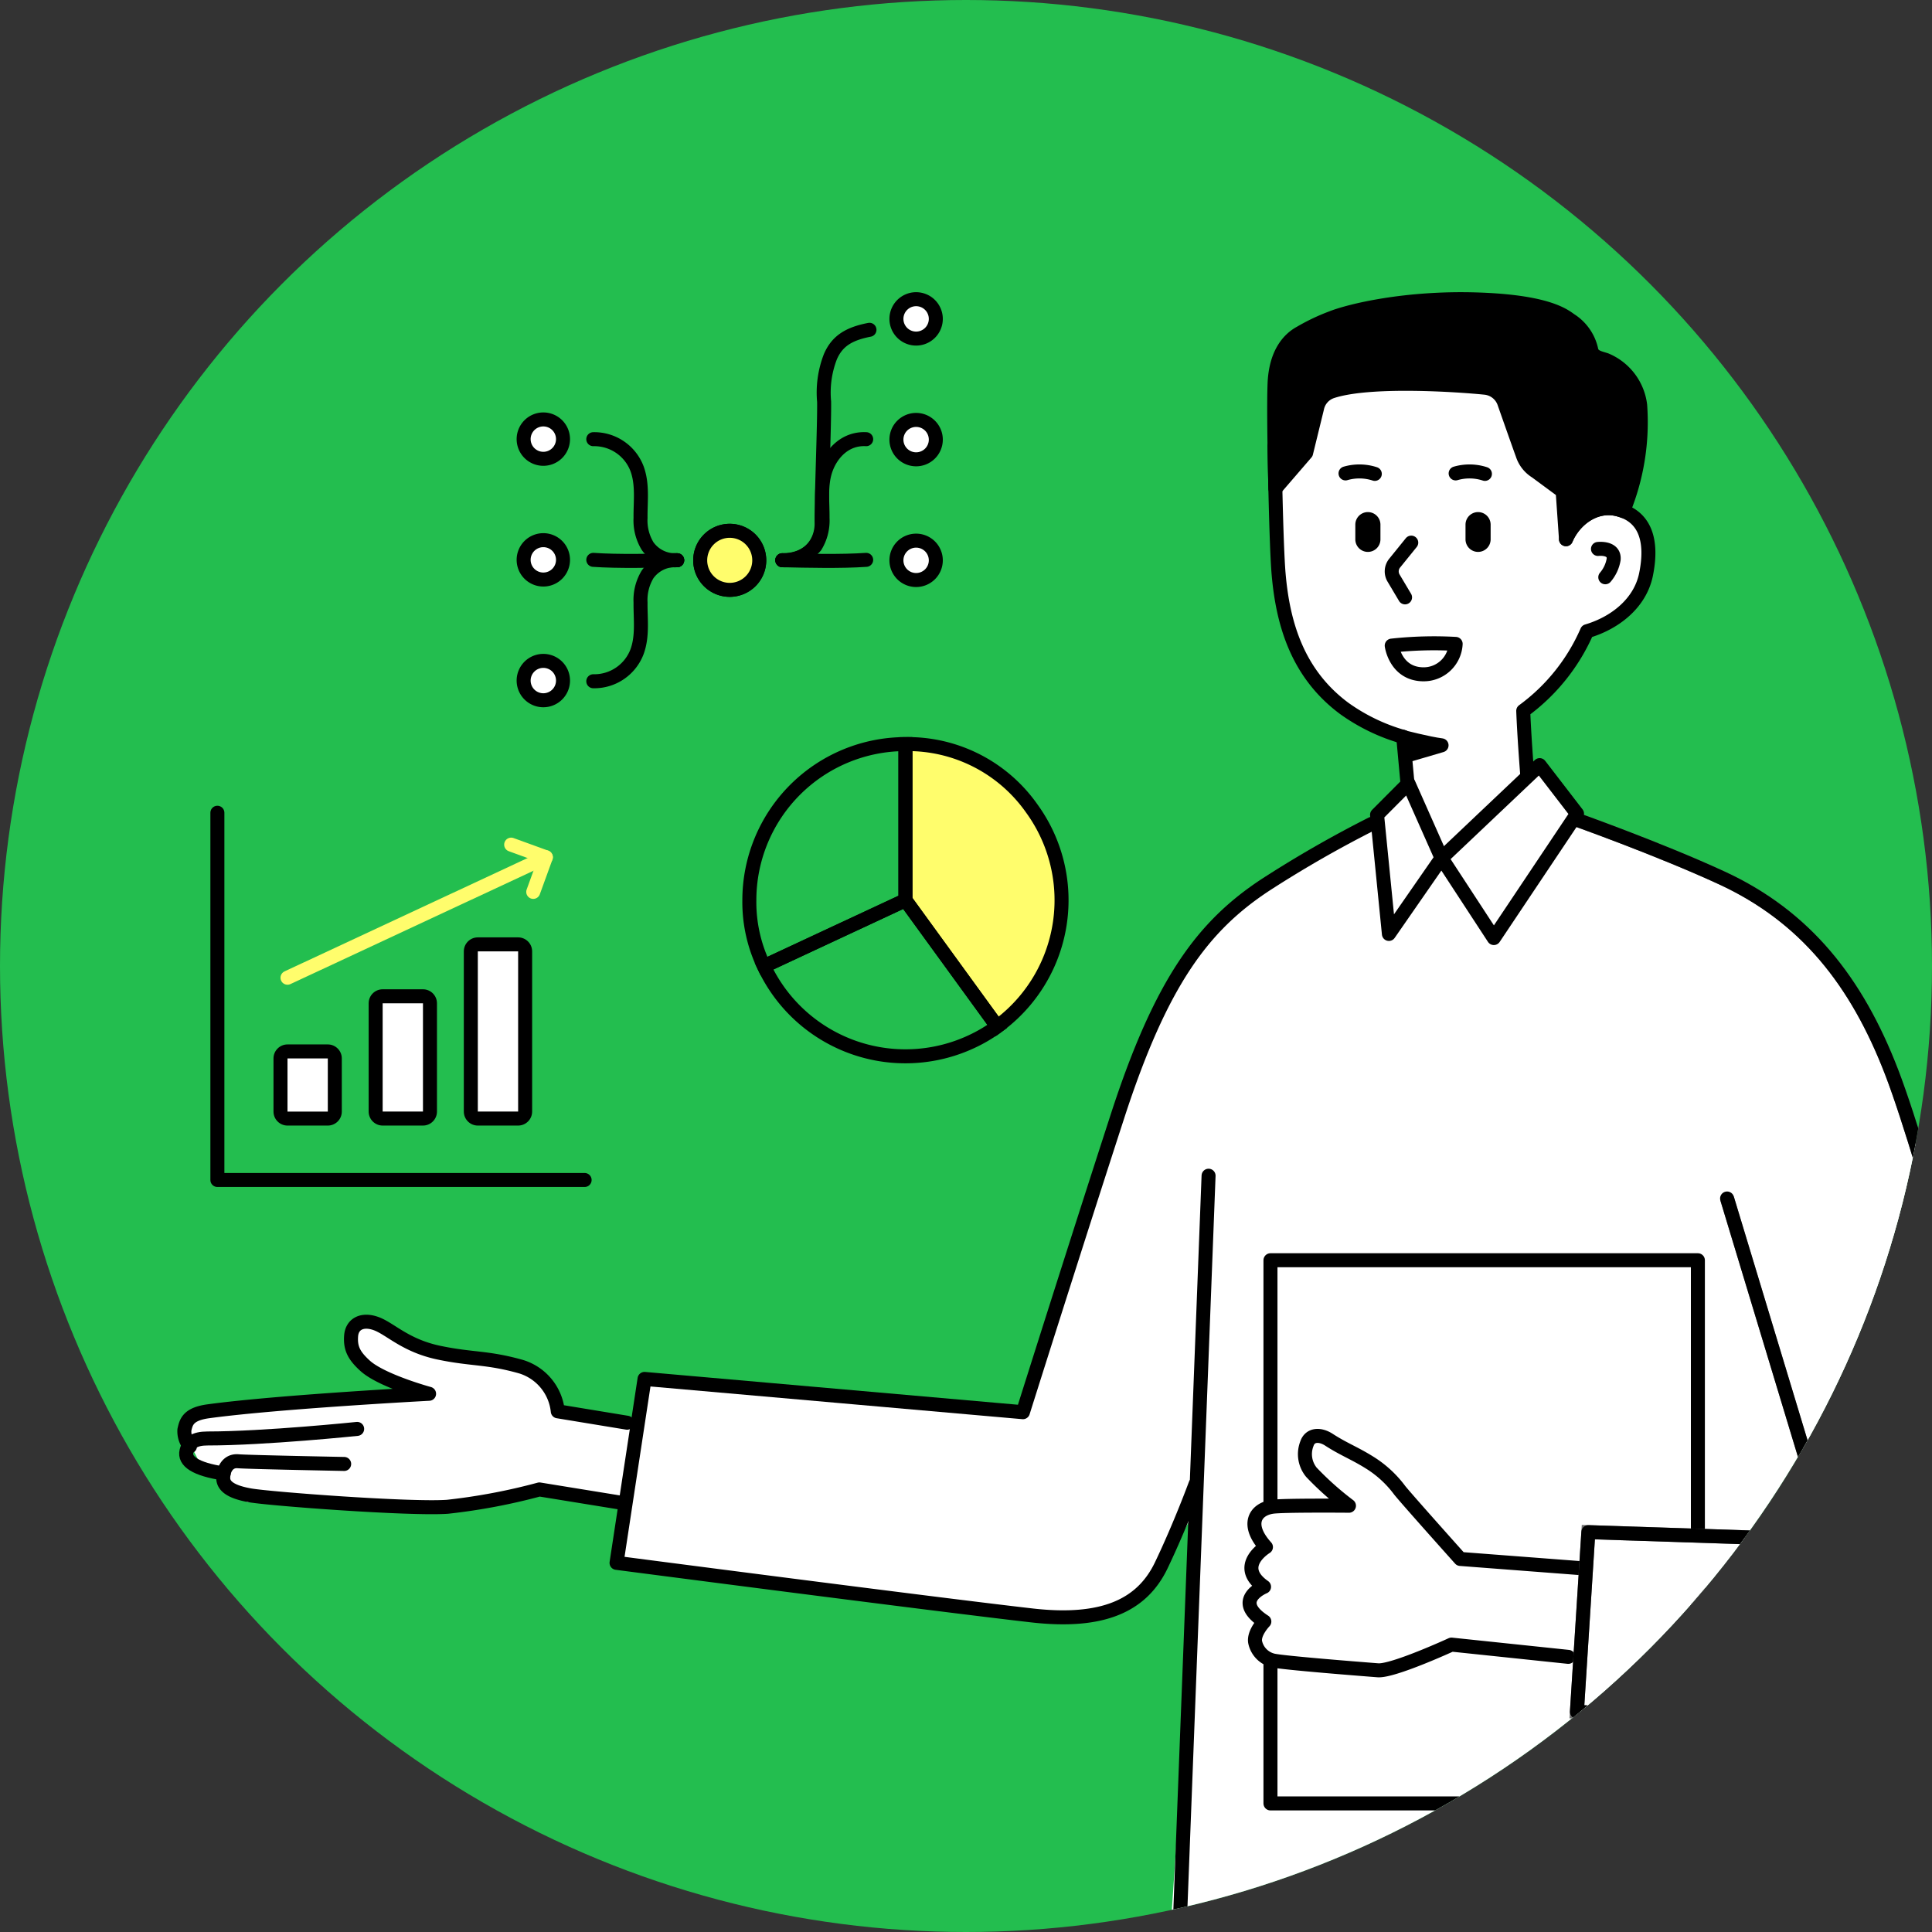
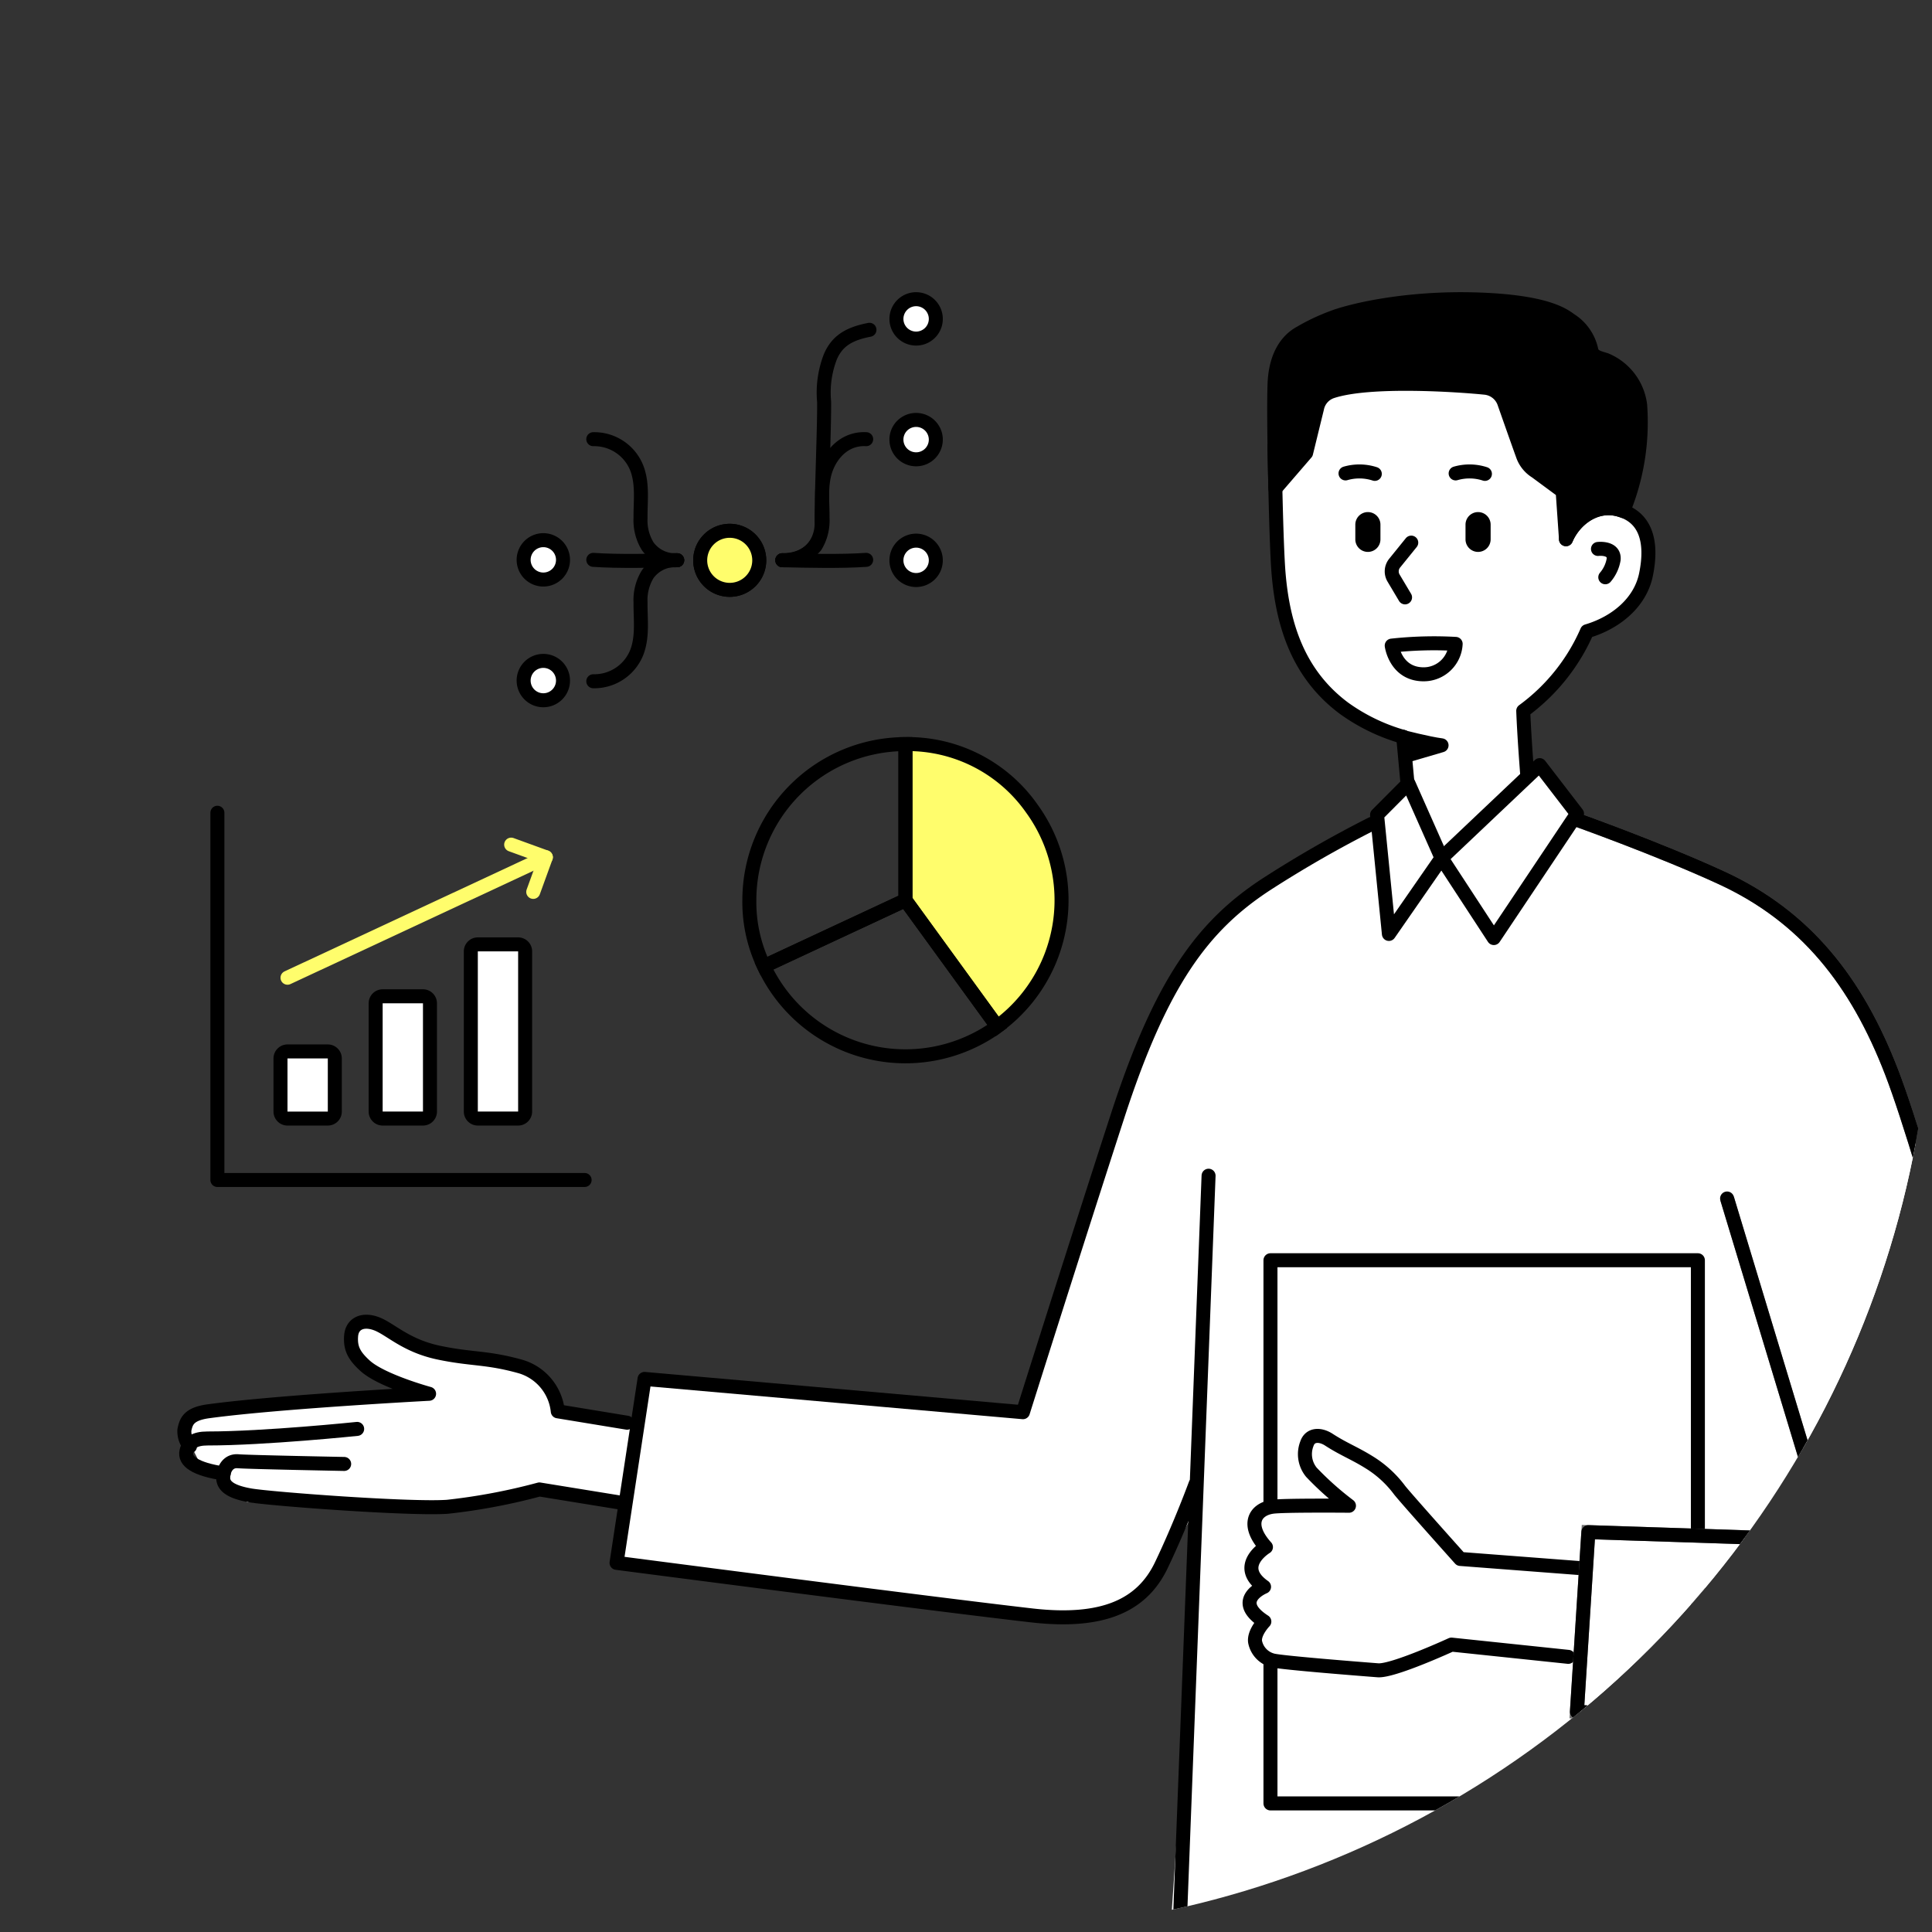
<svg xmlns="http://www.w3.org/2000/svg" viewBox="0 0 276 276">
  <rect x="0" y="0" width="276" height="276" fill="#333333" stroke="none" />
  <defs>
    <clipPath id="clip-path">
      <circle id="楕円形_77" data-name="楕円形 77" cx="138" cy="138" r="138" transform="translate(834 1572)" fill="#23be4f" />
    </clipPath>
    <clipPath id="clip-path-2">
      <rect id="長方形_5193" data-name="長方形 5193" width="54.572" height="54.572" fill="none" stroke="#000" stroke-width="2" />
    </clipPath>
  </defs>
  <g id="マスクグループ_596" data-name="マスクグループ 596" transform="translate(-834 -1572)" clip-path="url(#clip-path)">
-     <circle id="楕円形_75" data-name="楕円形 75" cx="153" cy="153" r="153" transform="translate(819 1557)" fill="#23be4f" />
    <g id="グループ_41761" data-name="グループ 41761" transform="translate(859 1613.438)">
      <g id="グループ_41903" data-name="グループ 41903" transform="translate(1.304 1.304)">
        <path id="パス_48431" data-name="パス 48431" d="M261.84,99.106c-.9-.082,12.16,4.312,21.176,8.475,11.924,5.505,19.269,14.765,24.274,27.778s15.516,52.8,19.77,68.568S320.8,229.451,313.3,229.451s-16.837-1-16.837-1v22.911L204.1,260.094l4.3-63.34s-6.806,13.788-13.29,15.958-69.535-7.373-69.535-7.373l1.115-8.585-12.381-1.68-13.3,2.894L72.32,196.754l-2.349-3.978-4.445-1.714-1.543-3.073,1.543-2.862,30.556-3.384-3.023-2.286s-4.3-2.346-4.6-4.187a14.6,14.6,0,0,1,0-3.844s5.825,1.786,6.605,2.271,2.357,2.647,4.878,2.647h9.676a5.1,5.1,0,0,1,4.684,3.113c1.738,3.369,2.871,5.67,2.871,5.67h10.606l1.357-5.67,54.092,4.128,16.486-48.226s4.59-22.286,22.744-29.507,15-11.166,15-11.166l1.011-6.426s-7.6.075-14.479-10.31-4.679-28.7-4.679-28.7,6.075-16.415,7.084-16.518,24.577,0,24.577,0L261.84,44.773v9.151H268l4.668,4.261s1.878,2.684-1.247,8.213-7.505,6.1-7.505,6.1l-9.277,11.03V92.5S262.741,99.188,261.84,99.106Z" transform="translate(-63.345 -24.906)" fill="#fff" />
        <path id="パス_73" data-name="パス 73" d="M270.739,49.219s2.384-.286,2.239,1.487a5.249,5.249,0,0,1-1.194,2.558" transform="translate(-68.76 -13.54)" fill="none" stroke="#000" stroke-linecap="round" stroke-linejoin="round" stroke-width="2" />
        <path id="パス_74" data-name="パス 74" d="M234.28,48.022l-2.366,2.924a1.867,1.867,0,0,0-.161,2.138l1.641,2.758" transform="translate(-58.977 -13.246)" fill="none" stroke="#000" stroke-linecap="round" stroke-linejoin="round" stroke-width="2" />
        <path id="パス_75" data-name="パス 75" d="M222.7,34.767a7.12,7.12,0,0,1,4.181.068" transform="translate(-56.786 -9.879)" fill="none" stroke="#000" stroke-linecap="round" stroke-linejoin="round" stroke-width="2" />
        <path id="パス_76" data-name="パス 76" d="M243.655,34.767a7.12,7.12,0,0,1,4.181.068" transform="translate(-62.009 -9.879)" fill="none" stroke="#000" stroke-linecap="round" stroke-linejoin="round" stroke-width="2" />
        <path id="パス_77" data-name="パス 77" d="M262.624,45.9c1.179-2.789,4.176-5.092,7.44-4.255,3.818.978,5,4.372,3.988,9.314-.827,4.031-4.345,6.886-8.423,8.089a27.851,27.851,0,0,1-9.113,11.375s.108,3.339.613,9.655" transform="translate(-65.214 -11.614)" fill="none" stroke="#000" stroke-linecap="round" stroke-linejoin="round" stroke-width="2" />
        <line id="線_19" data-name="線 19" x2="0.742" y2="8.075" transform="translate(174.155 62.523)" fill="none" stroke="#000" stroke-linecap="round" stroke-linejoin="round" stroke-width="2" />
        <path id="パス_78" data-name="パス 78" d="M209.19,29.631s.212,14.05.589,18.353c.627,7.146,2.739,14.208,9.357,19.13a27.261,27.261,0,0,0,8.437,4.072" transform="translate(-53.418 -8.662)" fill="none" stroke="#000" stroke-linecap="round" stroke-linejoin="round" stroke-width="2" />
        <rect id="長方形_4886" data-name="長方形 4886" width="61.06" height="77.598" transform="translate(155.191 137.292)" fill="none" stroke="#000" stroke-linecap="round" stroke-linejoin="round" stroke-width="2" />
        <path id="パス_81" data-name="パス 81" d="M249.969,249.567l-16.683-1.751s-8.342,3.837-10.51,3.67-13.889-1.085-15.057-1.418a3.416,3.416,0,0,1-2.492-2.664c-.177-1.335,1.324-2.884,1.324-2.884-4.713-3.045-.042-4.963-.042-4.963-4.212-2.962.271-5.673.271-5.673-2.9-3.212-1.556-5.39.9-5.756,1.589-.236,10.96-.149,10.96-.149a43.771,43.771,0,0,1-5.365-4.784,4.088,4.088,0,0,1-.64-4.085c.459-1.359,1.906-1.367,3.14-.565,2.077,1.35,3.711,1.942,5.831,3.277a15.592,15.592,0,0,1,4.3,3.971c1.218,1.5,8.64,9.787,8.64,9.787l17.094,1.307" transform="translate(-52.236 -55.615)" fill="#fff" />
        <path id="パス_82" data-name="パス 82" d="M249.969,249.567l-16.683-1.751s-8.342,3.837-10.51,3.67-13.889-1.085-15.057-1.418a3.416,3.416,0,0,1-2.492-2.664c-.177-1.335,1.324-2.884,1.324-2.884-4.713-3.045-.042-4.963-.042-4.963-4.212-2.962.271-5.673.271-5.673-2.9-3.212-1.556-5.39.9-5.756,1.589-.236,10.96-.149,10.96-.149a43.771,43.771,0,0,1-5.365-4.784,4.088,4.088,0,0,1-.64-4.085c.459-1.359,1.906-1.367,3.14-.565,2.077,1.35,3.711,1.942,5.831,3.277a15.592,15.592,0,0,1,4.3,3.971c1.218,1.5,8.64,9.787,8.64,9.787l17.094,1.307" transform="translate(-52.236 -55.615)" fill="none" stroke="#000" stroke-linecap="round" stroke-linejoin="round" stroke-width="2" />
        <path id="パス_83" data-name="パス 83" d="M288.025,154.806l14.765,48.8-34.585-1.137-1.634,25.661s43.475,2.752,50.982,2.752,18.018-9.76,13.764-25.525-14.765-55.555-19.77-68.568-12.35-22.272-24.274-27.778c-9.016-4.163-21.176-8.475-21.176-8.475" transform="translate(-67.603 -26.335)" fill="#fff" stroke="#707070" stroke-width="2" />
        <path id="パス_84" data-name="パス 84" d="M288.025,154.806l14.765,48.8-34.585-1.137-1.634,25.661s43.475,2.752,50.982,2.752,18.018-9.76,13.764-25.525-14.765-55.555-19.77-68.568-12.35-22.272-24.274-27.778c-9.016-4.163-21.176-8.475-21.176-8.475" transform="translate(-67.603 -26.335)" fill="none" stroke="#000" stroke-linecap="round" stroke-linejoin="round" stroke-width="2" />
        <line id="線_20" data-name="線 20" x1="4.212" y2="109.551" transform="translate(142.137 125.217)" fill="none" stroke="#000" stroke-linecap="round" stroke-linejoin="round" stroke-width="2" />
        <line id="線_21" data-name="線 21" y1="21.271" transform="translate(232.935 204.046)" fill="none" stroke="#000" stroke-linecap="round" stroke-linejoin="round" stroke-width="2" />
        <path id="パス_85" data-name="パス 85" d="M191.874,101.535a164.537,164.537,0,0,0-15.2,8.726c-8.864,5.839-14.87,13.763-21.126,33.033s-13.513,42.292-13.513,42.292l-54.054-4.754-4,26.276s44.874,5.856,59.309,7.507c10.2,1.167,15.766-1.416,18.518-7.172s4.88-11.571,4.88-11.571" transform="translate(-22.207 -26.585)" fill="none" stroke="#000" stroke-linecap="round" stroke-linejoin="round" stroke-width="2" />
        <path id="パス_86" data-name="パス 86" d="M64.979,210.7l-9.9-1.627a7.46,7.46,0,0,0-5.255-6.381c-4.88-1.377-6.988-1-11.742-2s-6.9-3.378-8.9-4.129-3.5,0-3.628,1.751.419,2.817,2,4.254c2.377,2.159,9.138,4,9.138,4s-21.513,1.136-31.536,2.5c-2.894.394-3.168,1.528-3.418,2.654a3.3,3.3,0,0,0,.791,2.36" transform="translate(-1.7 -50.198)" fill="#fff" stroke="#000" stroke-linecap="round" stroke-linejoin="round" stroke-width="2" />
        <path id="パス_87" data-name="パス 87" d="M26.415,223.207s-13.648-.26-15.149-.385-2.128,1.251-2.128,2.378,1,2,3.879,2.5,22.772,2,28.153,1.627a86.462,86.462,0,0,0,13.138-2.477l11.4,1.851" transform="translate(-3.554 -56.814)" fill="#fff" stroke="#000" stroke-linecap="round" stroke-linejoin="round" stroke-width="2" />
        <path id="パス_88" data-name="パス 88" d="M26.515,216.67s-13.185,1.367-21.386,1.367c-1.877,0-2.73.647-3,1.819-.331,1.426,1.25,2.56,5.322,3.185" transform="translate(-1.796 -55.283)" fill="none" stroke="#000" stroke-linecap="round" stroke-linejoin="round" stroke-width="2" />
        <path id="パス_89" data-name="パス 89" d="M240.972,103.638l14.014-13.278,5.339,6.939-11.884,17.767Z" transform="translate(-61.34 -23.799)" fill="#fff" />
        <path id="パス_90" data-name="パス 90" d="M240.972,103.638l14.014-13.278,5.339,6.939-11.884,17.767Z" transform="translate(-61.34 -23.799)" fill="none" stroke="#000" stroke-linecap="round" stroke-linejoin="round" stroke-width="2" />
        <path id="パス_91" data-name="パス 91" d="M233.178,93.824l-4.48,4.5,1.693,17.017,7.522-10.845Z" transform="translate(-58.281 -24.663)" fill="#fff" />
        <path id="パス_92" data-name="パス 92" d="M233.178,93.824l-4.48,4.5,1.693,17.017,7.522-10.845Z" transform="translate(-58.281 -24.663)" fill="none" stroke="#000" stroke-linecap="round" stroke-linejoin="round" stroke-width="2" />
        <path id="パス_95" data-name="パス 95" d="M231.491,67.508s.528,4.1,4.568,4.1a4.573,4.573,0,0,0,4.564-4.345A55.5,55.5,0,0,0,231.491,67.508Z" transform="translate(-58.977 -18.02)" fill="none" stroke="#000" stroke-linecap="round" stroke-linejoin="round" stroke-width="2" />
        <path id="パス_96" data-name="パス 96" d="M247.325,47.9h0a1.794,1.794,0,0,1-1.794-1.794v-2.1a1.794,1.794,0,0,1,3.589,0v2.1a1.794,1.794,0,0,1-1.794,1.794" transform="translate(-62.476 -11.798)" />
        <path id="パス_97" data-name="パス 97" d="M226.357,47.9h0a1.794,1.794,0,0,1-1.794-1.794v-2.1a1.794,1.794,0,0,1,3.589,0v2.1a1.794,1.794,0,0,1-1.794,1.794" transform="translate(-57.25 -11.798)" />
        <path id="パス_98" data-name="パス 98" d="M246.524,26.333l3.809,2.812.477,6.842c1.178-2.788,4.176-5.091,7.44-4.254a6.876,6.876,0,0,1,.745.238l.4-1.032a33.464,33.464,0,0,0,2.01-14.1,8.07,8.07,0,0,0-4.913-6.465c-.9-.288-1.828-.439-2.057-1.36a6.775,6.775,0,0,0-3.007-4.342c-.954-.682-3.389-2.643-13.513-2.941s-18.047,1.641-20.59,2.654A28.73,28.73,0,0,0,212.877,6.5c-1.811.974-3.538,3.113-3.7,7.3s.118,14.954.118,14.954l4.388-5.089,1.562-6.384a3.185,3.185,0,0,1,2.151-2.417c5.445-1.78,18.086-.9,21.859-.518a3.241,3.241,0,0,1,2.763,2.237s2.087,5.941,2.6,7.342a4.492,4.492,0,0,0,1.917,2.4" transform="translate(-53.401 -1.7)" />
        <path id="パス_99" data-name="パス 99" d="M246.524,26.333l3.809,2.812.477,6.842c1.178-2.788,4.176-5.091,7.44-4.254a6.876,6.876,0,0,1,.745.238l.4-1.032a33.464,33.464,0,0,0,2.01-14.1,8.07,8.07,0,0,0-4.913-6.465c-.9-.288-1.828-.439-2.057-1.36a6.775,6.775,0,0,0-3.007-4.342c-.954-.682-3.389-2.643-13.513-2.941s-18.047,1.641-20.59,2.654A28.73,28.73,0,0,0,212.877,6.5c-1.811.974-3.538,3.113-3.7,7.3s.118,14.954.118,14.954l4.388-5.089,1.562-6.384a3.185,3.185,0,0,1,2.151-2.417c5.445-1.78,18.086-.9,21.859-.518a3.241,3.241,0,0,1,2.763,2.237s2.087,5.941,2.6,7.342A4.492,4.492,0,0,0,246.524,26.333Z" transform="translate(-53.401 -1.7)" fill="none" stroke="#000" stroke-linecap="round" stroke-linejoin="round" stroke-width="2" />
        <path id="パス_48448" data-name="パス 48448" d="M233.505,83.766s3.7.97,5.607,1.209L234.6,86.3Z" transform="translate(-59.479 -21.243)" fill="none" stroke="#000" stroke-linecap="round" stroke-linejoin="round" stroke-width="2" />
      </g>
    </g>
    <g id="グループ_41906" data-name="グループ 41906" transform="translate(864 1687.052)">
      <g id="グループ_41905" data-name="グループ 41905" transform="translate(0 0)">
        <g id="グループ_41904" data-name="グループ 41904" clip-path="url(#clip-path-2)">
          <path id="パス_48432" data-name="パス 48432" d="M53.963,53.963H1.5V1.5" transform="translate(-0.445 -0.445)" fill="none" stroke="#000" stroke-linecap="round" stroke-linejoin="round" stroke-width="2" />
        </g>
      </g>
      <g id="線_144" data-name="線 144" transform="translate(12.071 36.152)" fill="#fff" stroke-linejoin="round">
        <path d="M 5.759 8.592 L 4.759 8.592 L -1 8.592 L -2 8.592 L -2 7.592 L -2 1.333236696154927e-06 L -2 -1 L -1 -1 L 4.759 -1 L 5.759 -1 L 5.759 1.333236696154927e-06 L 5.759 7.592 L 5.759 8.592 Z" stroke="none" />
        <path d="M 4.759 7.592 L 4.759 1.333236696154927e-06 L -1 1.333236696154927e-06 L -1 7.592 L 4.759 7.592 M 4.759 9.592 L -1 9.592 C -2.105 9.592 -3 8.696 -3 7.592 L -3 1.333236696154927e-06 C -3 -1.105 -2.105 -2 -1 -2 L 4.759 -2 C 5.863 -2 6.759 -1.105 6.759 1.333236696154927e-06 L 6.759 7.592 C 6.759 8.696 5.863 9.592 4.759 9.592 Z" stroke="none" fill="#000" />
      </g>
      <g id="線_145" data-name="線 145" transform="translate(25.665 28.275)" fill="#fff" stroke-linejoin="round">
        <path d="M 5.759 16.468 L 4.759 16.468 L -1 16.468 L -2 16.468 L -2 15.468 L -2 1.446380565539584e-06 L -2 -1 L -1 -1 L 4.759 -1 L 5.759 -1 L 5.759 1.446380565539584e-06 L 5.759 15.468 L 5.759 16.468 Z" stroke="none" />
        <path d="M 4.759 15.468 L 4.759 1.446380565539584e-06 L -1 1.446380565539584e-06 L -1 15.468 L 4.759 15.468 M 4.759 17.468 L -1 17.468 C -2.105 17.468 -3 16.572 -3 15.468 L -3 1.446380565539584e-06 C -3 -1.105 -2.105 -2 -1 -2 L 4.759 -2 C 5.863 -2 6.759 -1.105 6.759 1.446380565539584e-06 L 6.759 15.468 C 6.759 16.572 5.863 17.468 4.759 17.468 Z" stroke="none" fill="#000" />
      </g>
      <g id="線_146" data-name="線 146" transform="translate(39.26 20.859)" fill="#fff" stroke-linejoin="round">
        <path d="M 5.759 23.884 L 4.759 23.884 L -1 23.884 L -2 23.884 L -2 22.884 L -2 2.077636736430577e-06 L -2 -1 L -1 -1 L 4.759 -1 L 5.759 -1 L 5.759 2.077636736430577e-06 L 5.759 22.884 L 5.759 23.884 Z" stroke="none" />
        <path d="M 4.759 22.884 L 4.759 2.077636736430577e-06 L -1 2.077636736430577e-06 L -1 22.884 L 4.759 22.884 M 4.759 24.884 L -1 24.884 C -2.105 24.884 -3 23.989 -3 22.884 L -3 2.077636736430577e-06 C -3 -1.105 -2.105 -2 -1 -2 L 4.759 -2 C 5.863 -2 6.759 -1.105 6.759 2.077636736430577e-06 L 6.759 22.884 C 6.759 23.989 5.863 24.884 4.759 24.884 Z" stroke="none" fill="#000" />
      </g>
      <line id="線_149" data-name="線 149" y1="17.212" x2="36.91" transform="translate(11.071 7.412)" fill="none" stroke="#fffd6c" stroke-linecap="round" stroke-linejoin="round" stroke-width="2" />
      <path id="パス_48433" data-name="パス 48433" d="M61.2,7.979l4.953,1.8-1.8,4.953" transform="translate(-18.176 -2.37)" fill="none" stroke="#fffd6c" stroke-linecap="round" stroke-linejoin="round" stroke-width="2" />
    </g>
    <g id="グループ_41908" data-name="グループ 41908" transform="translate(907.819 1613.755)">
      <g id="グループ_41909" data-name="グループ 41909" transform="translate(0.987 0.987)">
        <path id="パス_48434" data-name="パス 48434" d="M44.283,50.775a4.218,4.218,0,1,1-4.218-4.218,4.218,4.218,0,0,1,4.218,4.218" transform="translate(-10.624 -13.47)" fill="#fff" stroke="#000" stroke-width="2" />
        <path id="パス_48435" data-name="パス 48435" d="M44.283,50.775a4.218,4.218,0,1,1-4.218-4.218A4.218,4.218,0,0,1,44.283,50.775Z" transform="translate(-10.624 -13.47)" fill="#fffd6c" stroke="#000" stroke-linecap="round" stroke-linejoin="round" stroke-width="2" />
        <path id="パス_48436" data-name="パス 48436" d="M79.647,51.284a2.813,2.813,0,1,1-2.813-2.813A2.813,2.813,0,0,1,79.647,51.284Z" transform="translate(-20.766 -13.978)" fill="#fff" stroke="#000" stroke-linejoin="round" stroke-width="2" />
        <path id="パス_48437" data-name="パス 48437" d="M79.647,27.8a2.813,2.813,0,1,1-2.813-2.813A2.813,2.813,0,0,1,79.647,27.8Z" transform="translate(-20.766 -7.739)" fill="#fff" stroke="#000" stroke-linejoin="round" stroke-width="2" />
        <path id="パス_48438" data-name="パス 48438" d="M79.647,4.313A2.813,2.813,0,1,1,76.835,1.5,2.813,2.813,0,0,1,79.647,4.313Z" transform="translate(-20.766 -1.5)" fill="#fff" stroke="#000" stroke-linejoin="round" stroke-width="2" />
        <path id="パス_48439" data-name="パス 48439" d="M1.5,74.677a2.812,2.812,0,1,0,2.813-2.813A2.813,2.813,0,0,0,1.5,74.677Z" transform="translate(-1.5 -20.193)" fill="#fff" stroke="#000" stroke-linejoin="round" stroke-width="2" />
        <path id="パス_48440" data-name="パス 48440" d="M1.5,51.192a2.812,2.812,0,1,0,2.813-2.813A2.813,2.813,0,0,0,1.5,51.192Z" transform="translate(-1.5 -13.954)" fill="#fff" stroke="#000" stroke-linejoin="round" stroke-width="2" />
-         <path id="パス_48441" data-name="パス 48441" d="M1.5,27.706a2.812,2.812,0,1,0,2.813-2.813A2.813,2.813,0,0,0,1.5,27.706Z" transform="translate(-1.5 -7.715)" fill="#fff" stroke="#000" stroke-linejoin="round" stroke-width="2" />
        <path id="パス_48442" data-name="パス 48442" d="M15.05,28.731A6.538,6.538,0,0,1,21.3,32.949c.829,2.259.475,4.667.5,7.021a7.035,7.035,0,0,0,1.014,4.04,4.811,4.811,0,0,0,4.225,2.012" transform="translate(-5.1 -8.732)" fill="none" stroke="#000" stroke-linecap="round" stroke-linejoin="round" stroke-width="2" />
        <path id="パス_48443" data-name="パス 48443" d="M63.8,28.731c-2.943-.156-4.906,1.96-5.735,4.218s-.476,4.667-.5,7.021a7.035,7.035,0,0,1-1.014,4.04,5.787,5.787,0,0,1-4.736,2.012" transform="translate(-14.866 -8.732)" fill="none" stroke="#000" stroke-linecap="round" stroke-linejoin="round" stroke-width="2" />
        <path id="パス_48444" data-name="パス 48444" d="M15.05,69.564A6.538,6.538,0,0,0,21.3,65.346c.829-2.259.475-4.667.5-7.021a7.035,7.035,0,0,1,1.014-4.04,4.811,4.811,0,0,1,4.225-2.012" transform="translate(-5.1 -14.984)" fill="none" stroke="#000" stroke-linecap="round" stroke-linejoin="round" stroke-width="2" />
        <path id="パス_48445" data-name="パス 48445" d="M15.05,52.209c3.534.245,8.438.136,11.983.052" transform="translate(-5.1 -14.971)" fill="none" stroke="#000" stroke-linecap="round" stroke-linejoin="round" stroke-width="2" />
        <path id="パス_48446" data-name="パス 48446" d="M63.8,52.209c-3.534.245-8.438.136-11.983.052" transform="translate(-14.866 -14.971)" fill="none" stroke="#000" stroke-linecap="round" stroke-linejoin="round" stroke-width="2" />
        <path id="パス_48447" data-name="パス 48447" d="M64.268,7.453c-2.962.575-4.611,1.61-5.577,3.832a14.171,14.171,0,0,0-.9,6.446c.051,3.278-.409,14.072-.358,17.35.037,2.358-1.463,5.289-5.618,5.289" transform="translate(-14.866 -3.081)" fill="none" stroke="#000" stroke-linecap="round" stroke-linejoin="round" stroke-width="2" />
      </g>
    </g>
    <g id="グループ_42773" data-name="グループ 42773" transform="translate(941.049 1678.299)">
      <path id="パス_49812" data-name="パス 49812" d="M.25,22.551,13.359,40.592A22.3,22.3,0,0,0,18.292,9.443,21.627,21.627,0,0,0,.25.25Z" transform="translate(22.05 -0.25)" fill="#fffd6c" stroke="#000" stroke-miterlimit="10" stroke-width="2" />
      <path id="パス_49814" data-name="パス 49814" d="M71.416,123.844l-20.211,9.425a22.3,22.3,0,0,0,29.636,10.787,21.559,21.559,0,0,0,3.683-2.17Z" transform="translate(-49.115 -101.543)" fill="none" stroke="#000" stroke-miterlimit="10" stroke-width="2" />
      <path id="パス_49816" data-name="パス 49816" d="M146.154,22.551V.25a22.3,22.3,0,0,0-22.3,22.3,21.092,21.092,0,0,0,2.089,9.425Z" transform="translate(-123.853 -0.25)" fill="none" stroke="#000" stroke-miterlimit="10" stroke-width="2" />
    </g>
  </g>
</svg>